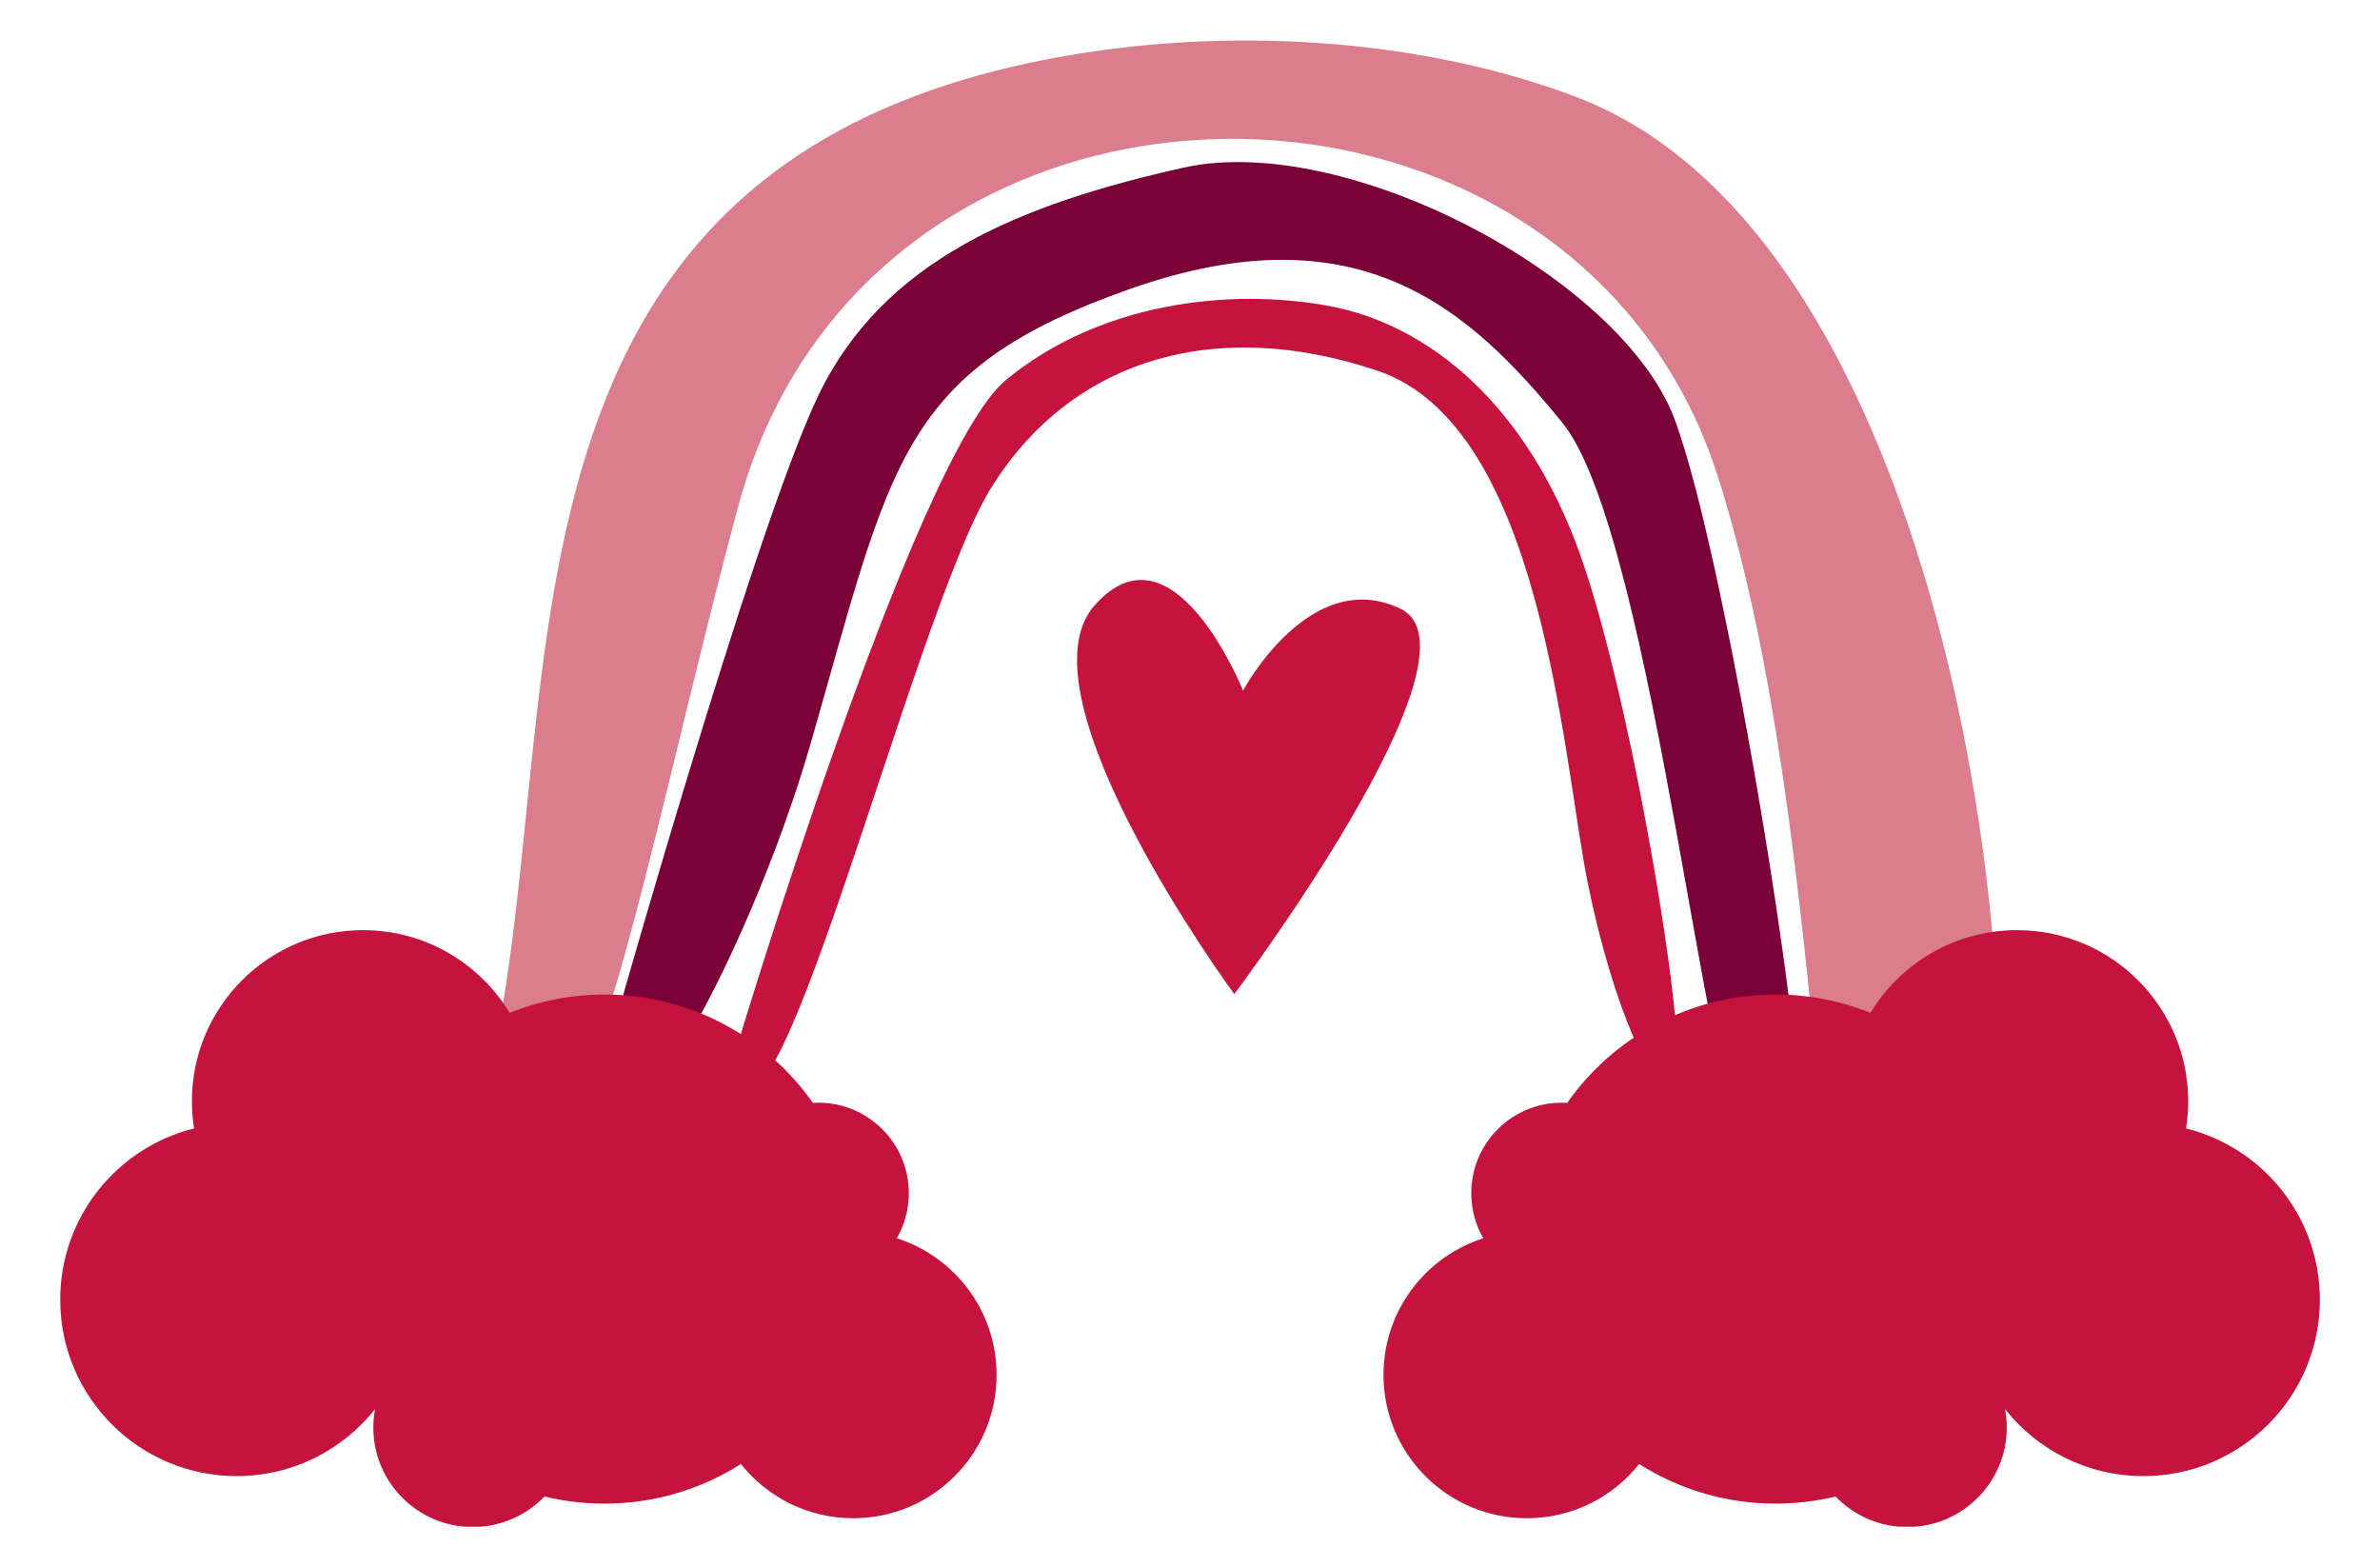
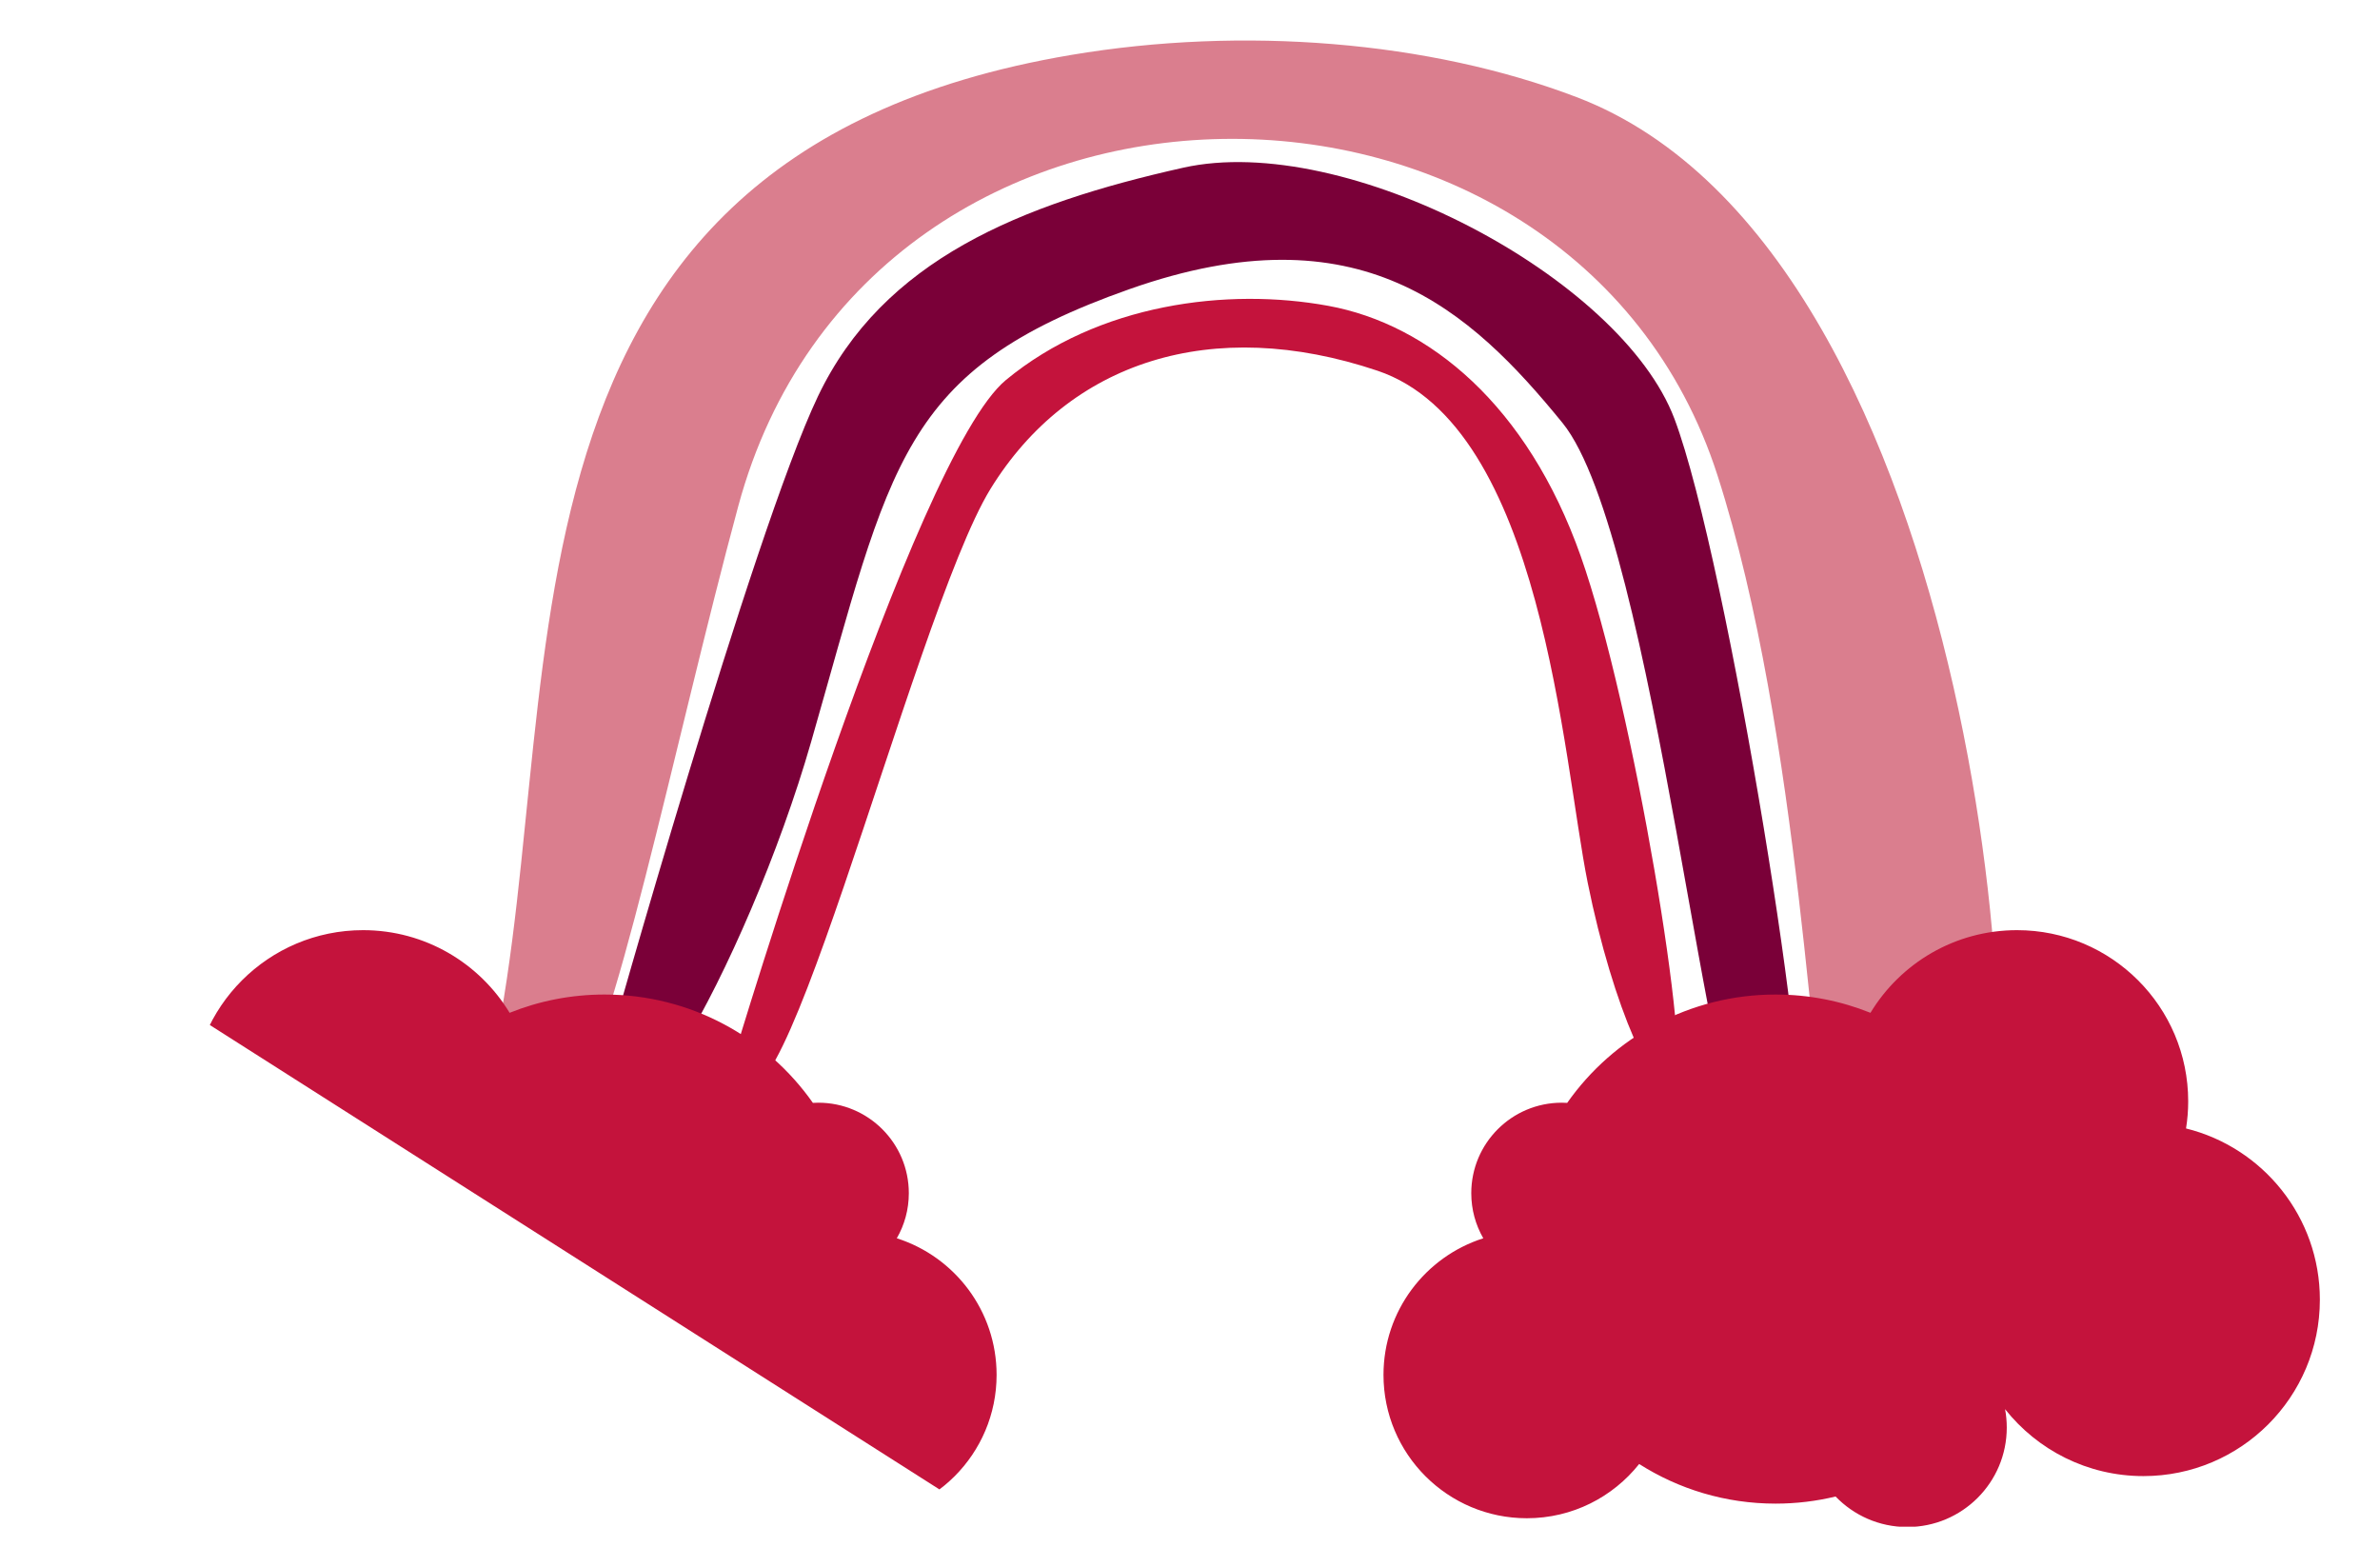
<svg xmlns="http://www.w3.org/2000/svg" width="1500pt" height="975pt" viewBox="0 0 1500 975" version="1.2">
  <defs>
    <clipPath id="clip1">
-       <path d="M 37.953 586 L 629 586 L 629 962.207 L 37.953 962.207 Z M 37.953 586 " />
+       <path d="M 37.953 586 L 629 586 L 629 962.207 Z M 37.953 586 " />
    </clipPath>
    <clipPath id="clip2">
      <path d="M 871 586 L 1462.102 586 L 1462.102 962.207 L 871 962.207 Z M 871 586 " />
    </clipPath>
  </defs>
  <g id="surface1">
    <path style=" stroke:none;fill-rule:evenodd;fill:rgb(85.489%,49.409%,55.688%);fill-opacity:1;" d="M 306.227 685.5 C 364.328 451.656 285.078 100.328 675.184 34.613 C 783.23 16.414 900.555 25.746 993.656 61.211 C 1252.43 159.801 1284.051 724.168 1246.242 749.734 C 1207.367 776.008 1172.031 796.457 1154.363 738.051 C 1142.215 697.914 1135.07 463.238 1082.445 299.57 C 990.777 14.523 548.102 12.777 465.277 319.062 C 425.234 467.152 384.723 669.824 359.234 689.871 C 322.141 719.074 306.227 685.5 306.227 685.5 " />
    <path style=" stroke:none;fill-rule:evenodd;fill:rgb(47.839%,0.389%,21.959%);fill-opacity:1;" d="M 382.941 661.523 C 382.941 661.523 474.434 335.961 515.5 249.82 C 556.566 163.684 643.25 128.652 745.668 105.711 C 848.094 82.762 1021.719 174.887 1055.32 263.949 C 1088.93 353.004 1145.93 709.195 1131.723 715.535 C 1117.512 721.887 1110.094 714.422 1107.633 709.738 C 1106.633 714.867 1105.164 718.117 1103.129 719.074 C 1078.383 730.754 1043.047 338.027 984.734 266.496 C 926.434 194.953 856.805 131.098 711.922 182.207 C 567.035 233.289 561.875 291.227 511.195 467.633 C 471.117 607.168 376.957 776.699 382.941 661.523 " />
    <path style=" stroke:none;fill-rule:evenodd;fill:rgb(76.859%,7.449%,23.529%);fill-opacity:1;" d="M 462.617 665.785 C 462.617 665.785 575.703 287.656 634.004 239.484 C 692.316 191.305 773.594 181.082 837.203 192.762 C 900.809 204.445 962.66 255.539 996.227 350.434 C 1029.797 445.328 1066.91 672.348 1055.418 684.031 C 1043.938 695.711 1016.543 635.125 1000.645 556.285 C 984.746 477.457 972.371 268.676 868.121 233.633 C 763.867 198.602 673.758 227.805 624.281 308.094 C 574.812 388.391 481.164 776.734 462.617 665.785 " />
    <g clip-path="url(#clip1)" clip-rule="nonzero">
      <path style=" stroke:none;fill-rule:evenodd;fill:rgb(76.859%,7.449%,23.529%);fill-opacity:1;" d="M 380.984 626.805 C 435.305 626.805 483.301 653.793 512.328 695.09 C 513.465 695.023 514.598 694.977 515.746 694.977 C 547.242 694.977 572.789 720.508 572.789 752.012 C 572.789 762.359 570.031 772.059 565.211 780.426 C 601.695 792.051 628.109 826.191 628.109 866.52 C 628.109 916.426 587.652 956.875 537.742 956.875 C 509.07 956.875 483.512 943.516 466.969 922.688 C 442.113 938.496 412.617 947.664 380.984 947.664 C 367.957 947.664 355.293 946.105 343.168 943.18 C 331.762 955.027 315.742 962.406 297.996 962.406 C 263.371 962.406 235.289 934.336 235.289 899.715 C 235.289 895.746 235.656 891.875 236.355 888.125 C 215.996 913.824 184.496 930.309 149.16 930.309 C 87.746 930.309 37.953 880.539 37.953 819.129 C 37.953 766.977 73.859 723.223 122.301 711.207 C 121.41 705.633 120.945 699.926 120.945 694.109 C 120.945 634.523 169.242 586.234 228.836 586.234 C 268 586.234 302.289 607.102 321.191 638.328 C 339.664 630.898 359.844 626.805 380.984 626.805 " />
    </g>
    <g clip-path="url(#clip2)" clip-rule="nonzero">
      <path style=" stroke:none;fill-rule:evenodd;fill:rgb(76.859%,7.449%,23.529%);fill-opacity:1;" d="M 1119.07 626.805 C 1064.754 626.805 1016.742 653.793 987.727 695.09 C 986.594 695.023 985.457 694.977 984.312 694.977 C 952.812 694.977 927.27 720.508 927.27 752.012 C 927.27 762.359 930.027 772.059 934.844 780.426 C 898.363 792.051 871.949 826.191 871.949 866.52 C 871.949 916.426 912.402 956.875 962.316 956.875 C 990.988 956.875 1016.531 943.516 1033.09 922.688 C 1057.945 938.496 1087.441 947.664 1119.07 947.664 C 1132.102 947.664 1144.762 946.105 1156.879 943.18 C 1168.293 955.027 1184.316 962.406 1202.062 962.406 C 1236.688 962.406 1264.77 934.336 1264.77 899.715 C 1264.77 895.746 1264.402 891.875 1263.699 888.125 C 1284.062 913.824 1315.559 930.309 1350.895 930.309 C 1412.312 930.309 1462.102 880.539 1462.102 819.129 C 1462.102 766.977 1426.199 723.223 1377.754 711.207 C 1378.645 705.633 1379.113 699.926 1379.113 694.109 C 1379.113 634.523 1330.812 586.234 1271.223 586.234 C 1232.059 586.234 1197.766 607.102 1178.863 638.328 C 1160.383 630.898 1140.211 626.805 1119.07 626.805 " />
    </g>
-     <path style=" stroke:none;fill-rule:evenodd;fill:rgb(76.859%,7.449%,23.529%);fill-opacity:1;" d="M 783.418 435.238 C 783.418 435.238 825.719 356.141 882.75 383.73 C 939.785 411.32 777.898 626.527 777.898 626.527 C 777.898 626.527 639.934 438.906 689.59 381.895 C 739.258 324.867 783.418 435.238 783.418 435.238 " />
  </g>
</svg>